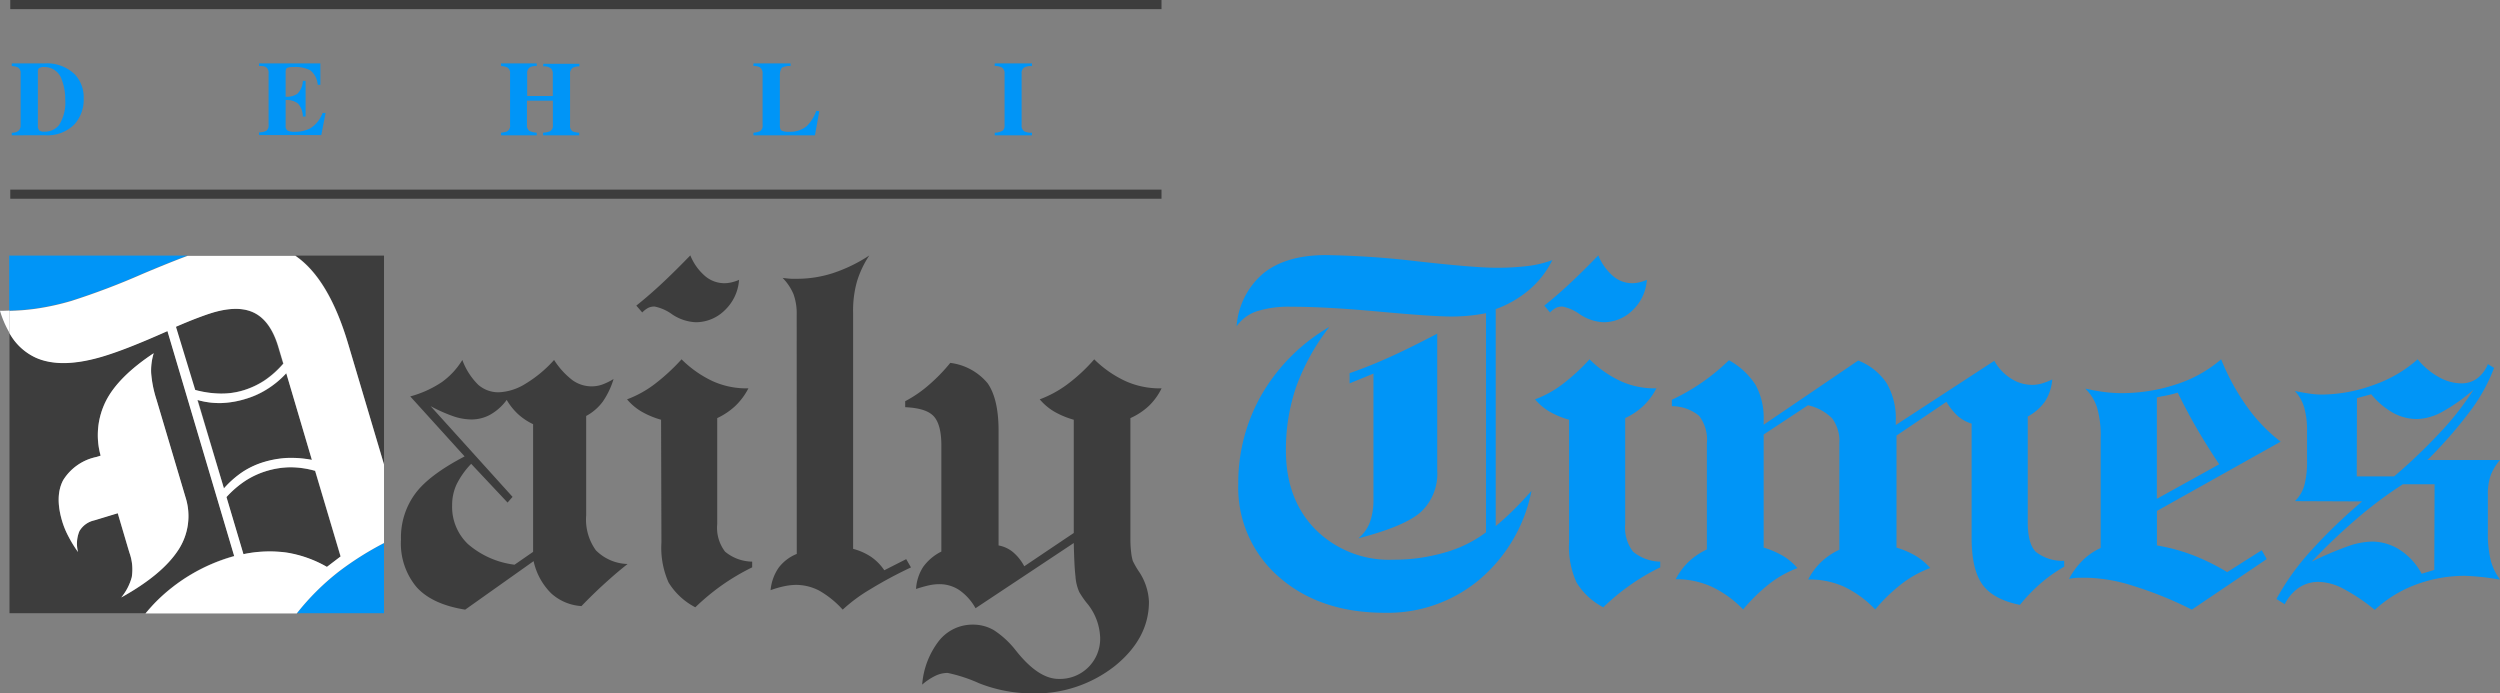
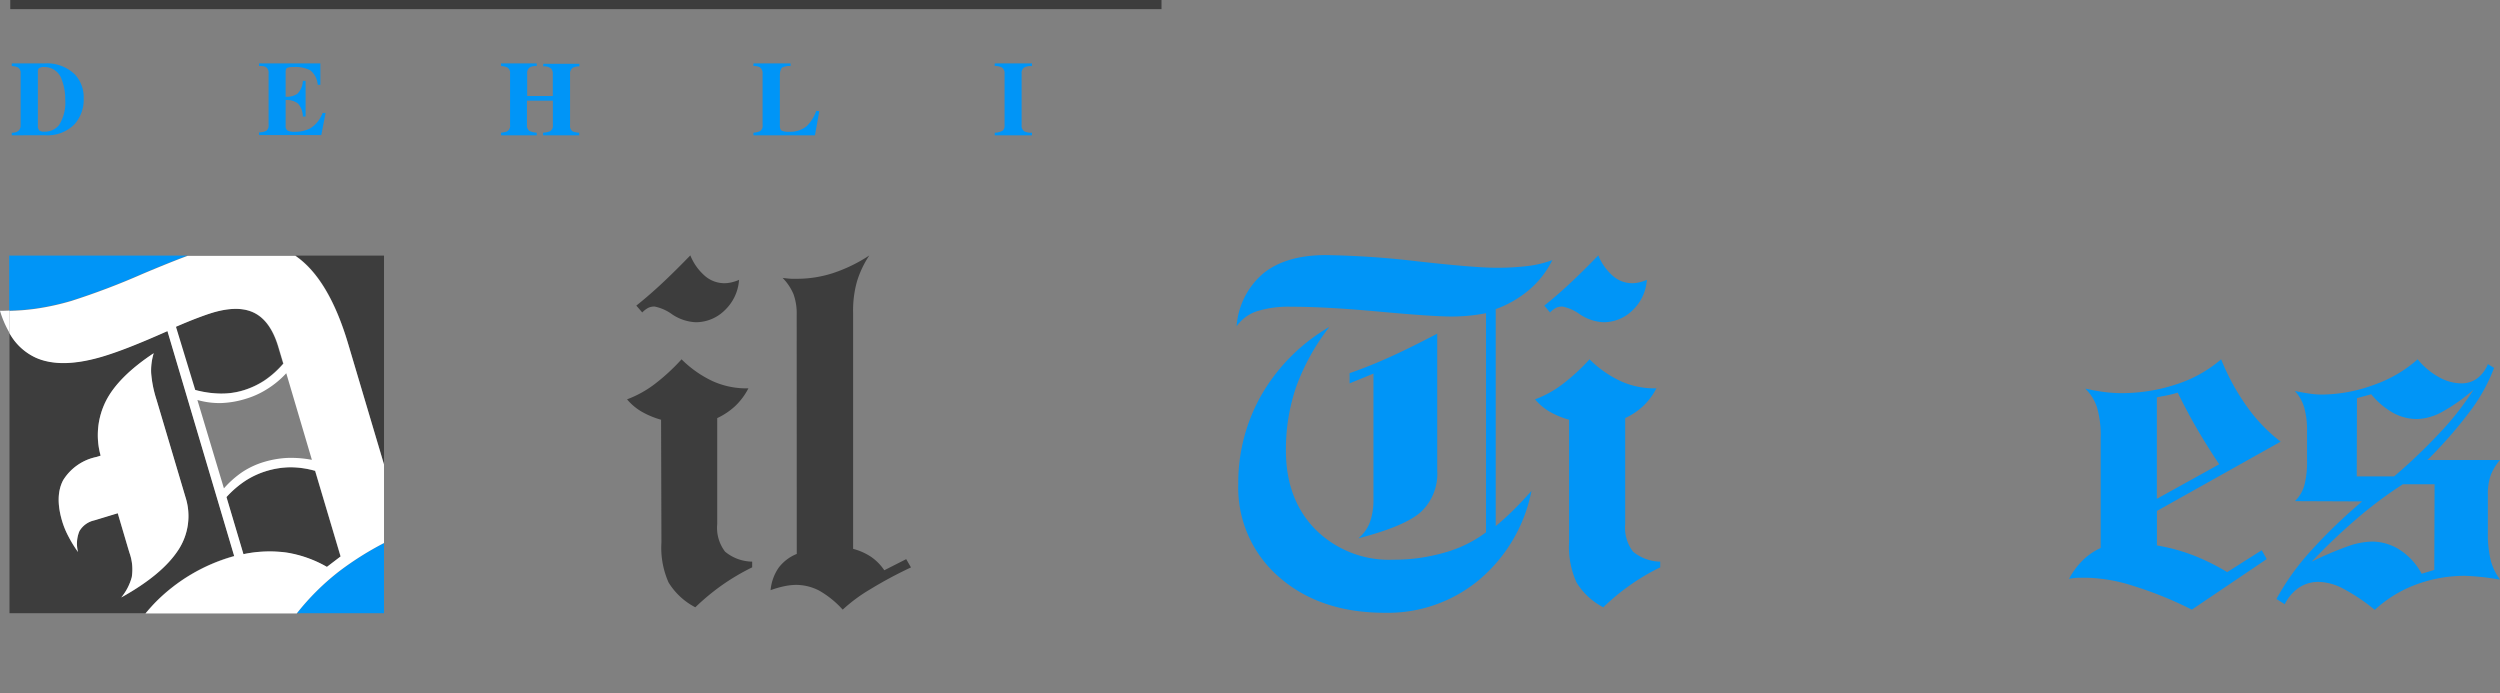
<svg xmlns="http://www.w3.org/2000/svg" id="Layer_1" data-name="Layer 1" viewBox="0 0 350.45 97.209" width="350.45" height="97.209">
  <rect x="0" y="0" width="350.45" height="97.209" fill="#808080" stroke="none" />
  <defs id="defs4">
    <style id="style2">.cls-1{fill:#0095f7;}.cls-2{fill:#3d3d3d;}.cls-3{fill:#fff;}</style>
  </defs>
  <title id="title6">96</title>
  <path class="cls-1" d="m 10.03,42.14 a 101.67,101.67 0 0 0 9.89,-3.75 c 2.53,-1.07 4.64,-1.92 6.37,-2.56 h -25 v 7.71 a 32.56,32.56 0 0 0 3.71,-0.3 35.52,35.52 0 0 0 5.03,-1.1 z" id="path8" />
  <path class="cls-2" d="m 48.83,48.26 5,16.82 v -29.25 H 41.41 q 4.72,3.21 7.42,12.43 z" id="path10" />
  <path class="cls-2" d="m 34.05,54.72 a 11.41,11.41 0 0 0 3,-1.41 13.16,13.16 0 0 0 2.62,-2.34 l -0.69,-2.31 q -1.06,-3.6 -3.3,-4.76 c -1.48,-0.78 -3.46,-0.8 -5.92,-0.07 -0.6,0.18 -1.32,0.43 -2.15,0.75 -0.83,0.32 -1.83,0.73 -3,1.23 l 2.62,8.85 a 14.45,14.45 0 0 0 3.52,0.51 10.48,10.48 0 0 0 3.3,-0.45 z" id="path12" />
  <path class="cls-2" d="m 32.6,77.99 0.24,-0.07 -9.36,-31.54 q -3.06,1.37 -5.28,2.23 c -1.48,0.58 -2.77,1 -3.85,1.35 q -5.8,1.73 -9.32,0.15 a 8.07,8.07 0 0 1 -3.7,-3.45 v 39.3 H 20.4 c 0.48,-0.57 1,-1.13 1.49,-1.65 a 24.84,24.84 0 0 1 10.71,-6.32 z m -14.47,-0.53 -0.2,-0.66 -1.44,-4.88 -3.29,1 a 3.21,3.21 0 0 0 -2.07,1.54 4.62,4.62 0 0 0 -0.2,2.93 17.55,17.55 0 0 1 -1.34,-2.18 11.6,11.6 0 0 1 -0.89,-2.16 c -0.69,-2.33 -0.64,-4.23 0.14,-5.72 a 7.2,7.2 0 0 1 4.61,-3.25 l 0.65,-0.2 a 10.65,10.65 0 0 1 0.73,-7.64 q 1.76,-3.41 6.71,-6.72 a 8.21,8.21 0 0 0 -0.36,2.78 16.21,16.21 0 0 0 0.75,3.73 l 4.06,13.66 a 8.65,8.65 0 0 1 -1,7.41 c -1.47,2.29 -4.12,4.51 -8,6.66 a 7.67,7.67 0 0 0 1.48,-2.83 6.91,6.91 0 0 0 -0.34,-3.47 z" id="path14" />
  <path class="cls-1" d="m 53.83,76.12 a 43.55,43.55 0 0 0 -6.23,3.92 34.41,34.41 0 0 0 -6,5.92 h 12.23 z" id="path16" />
-   <path class="cls-2" d="m 37.03,64.78 a 13.67,13.67 0 0 1 3.28,-0.56 15.65,15.65 0 0 1 3.41,0.27 l -3.59,-12.17 a 12.83,12.83 0 0 1 -2.62,2.22 12,12 0 0 1 -3.08,1.39 13.14,13.14 0 0 1 -3.37,0.57 11.21,11.21 0 0 1 -3.33,-0.43 l 3.66,12.39 a 13.67,13.67 0 0 1 2.67,-2.29 11.48,11.48 0 0 1 2.97,-1.39 z" id="path18" />
  <path class="cls-2" d="m 47.73,78.01 -3.57,-12 a 13,13 0 0 0 -3.4,-0.5 11.94,11.94 0 0 0 -3.37,0.51 11.7,11.7 0 0 0 -3,1.38 13.92,13.92 0 0 0 -2.66,2.29 l 2.38,8 a 17.79,17.79 0 0 1 6.09,-0.2 16.67,16.67 0 0 1 5.61,2 z" id="path20" />
  <path class="cls-3" d="m 0,43.57 a 14.16,14.16 0 0 0 1.33,3.09 v -3.12 c -0.45,0.01 -0.89,0.04 -1.33,0.03 z" id="path22" />
  <path class="cls-3" d="m 47.6,80.04 a 43.55,43.55 0 0 1 6.23,-3.92 v -11 l -5,-16.82 q -2.73,-9.21 -7.42,-12.43 H 26.29 c -1.73,0.64 -3.84,1.49 -6.37,2.56 a 101.67,101.67 0 0 1 -9.89,3.75 35.52,35.52 0 0 1 -5,1.1 32.56,32.56 0 0 1 -3.71,0.3 v 3.12 a 8.07,8.07 0 0 0 3.7,3.45 q 3.51,1.57 9.32,-0.15 c 1.08,-0.32 2.37,-0.77 3.85,-1.35 1.48,-0.58 3.24,-1.32 5.28,-2.23 l 9.36,31.54 -0.24,0.07 a 24.84,24.84 0 0 0 -10.71,6.32 c -0.52,0.52 -1,1.08 -1.49,1.65 h 21.2 a 34.41,34.41 0 0 1 6.01,-5.96 z m -22.93,-34.23 c 1.15,-0.5 2.15,-0.91 3,-1.23 0.85,-0.32 1.55,-0.57 2.15,-0.75 2.46,-0.73 4.44,-0.71 5.92,0.07 1.48,0.78 2.59,2.36 3.3,4.76 l 0.69,2.31 a 13.16,13.16 0 0 1 -2.6,2.34 11.41,11.41 0 0 1 -3,1.41 10.48,10.48 0 0 1 -3.24,0.45 14.45,14.45 0 0 1 -3.52,-0.51 z m 3,10.26 a 11.21,11.21 0 0 0 3.33,0.43 13.14,13.14 0 0 0 3.37,-0.57 12,12 0 0 0 3.08,-1.39 12.83,12.83 0 0 0 2.68,-2.22 l 3.59,12.14 a 15.65,15.65 0 0 0 -3.41,-0.27 13.67,13.67 0 0 0 -3.28,0.56 11.48,11.48 0 0 0 -3,1.38 13.67,13.67 0 0 0 -2.64,2.33 z m 6.46,21.61 -2.38,-8 a 13.92,13.92 0 0 1 2.66,-2.29 11.7,11.7 0 0 1 3,-1.38 11.94,11.94 0 0 1 3.37,-0.51 13,13 0 0 1 3.4,0.5 l 3.57,12 -1.92,1.46 a 16.67,16.67 0 0 0 -5.61,-2 17.79,17.79 0 0 0 -6.09,0.22 z" id="path24" />
  <path class="cls-3" d="m 17,83.75 c 3.86,-2.15 6.51,-4.37 8,-6.66 a 8.65,8.65 0 0 0 1,-7.41 l -4.06,-13.66 a 16.21,16.21 0 0 1 -0.75,-3.73 8.21,8.21 0 0 1 0.36,-2.78 q -5,3.31 -6.71,6.72 a 10.65,10.65 0 0 0 -0.73,7.64 l -0.65,0.2 a 7.2,7.2 0 0 0 -4.61,3.25 c -0.78,1.49 -0.83,3.39 -0.14,5.72 a 11.6,11.6 0 0 0 0.89,2.16 17.55,17.55 0 0 0 1.34,2.18 4.62,4.62 0 0 1 0.19,-2.92 3.21,3.21 0 0 1 2.09,-1.51 l 3.29,-1 1.44,4.88 0.2,0.66 a 6.91,6.91 0 0 1 0.32,3.42 7.67,7.67 0 0 1 -1.47,2.84 z" id="path26" />
-   <path class="cls-2" d="m 57.51,55.57 a 15,15 0 0 0 4.42,-2 10.53,10.53 0 0 0 2.88,-3.11 9.44,9.44 0 0 0 2.22,3.47 4.27,4.27 0 0 0 2.92,1.06 7.66,7.66 0 0 0 3.72,-1.2 17.36,17.36 0 0 0 4,-3.33 11.05,11.05 0 0 0 2.6,2.85 4.62,4.62 0 0 0 2.67,0.85 4.45,4.45 0 0 0 1.47,-0.25 8.62,8.62 0 0 0 1.6,-0.78 11.22,11.22 0 0 1 -1.52,3.18 7,7 0 0 1 -2.32,2 v 13.94 a 7.36,7.36 0 0 0 1.36,4.89 6.49,6.49 0 0 0 4.45,1.92 c -1.05,0.82 -2.11,1.73 -3.2,2.72 -1.09,0.99 -2.18,2.05 -3.27,3.18 a 6.93,6.93 0 0 1 -4.26,-1.8 9.1,9.1 0 0 1 -2.45,-4.5 l -9.59,6.8 c -3.07,-0.49 -5.34,-1.53 -6.8,-3.14 a 9.53,9.53 0 0 1 -2.2,-6.7 10.34,10.34 0 0 1 2,-6.42 q 1.92,-2.61 6.92,-5.22 z m 2.86,1.37 11.48,12.71 -0.7,0.8 -5.1,-5.43 a 11.38,11.38 0 0 0 -2.07,2.93 6.93,6.93 0 0 0 -0.6,2.87 7.2,7.2 0 0 0 2.22,5.45 12.27,12.27 0 0 0 6.53,2.89 l 2.6,-1.8 v -17.9 a 8.46,8.46 0 0 1 -2.1,-1.4 8.72,8.72 0 0 1 -1.6,-2 7.25,7.25 0 0 1 -2.31,2.07 5.45,5.45 0 0 1 -2.66,0.67 8,8 0 0 1 -2.49,-0.44 22.15,22.15 0 0 1 -3.2,-1.42 z" id="path28" />
  <path class="cls-2" d="m 92.67,58.84 a 12,12 0 0 1 -2.77,-1.16 7.87,7.87 0 0 1 -2,-1.7 15.21,15.21 0 0 0 3.77,-2.06 28.18,28.18 0 0 0 3.87,-3.55 15.52,15.52 0 0 0 4.38,3.07 11.46,11.46 0 0 0 4.72,1 h 0.27 a 9.28,9.28 0 0 1 -1.85,2.48 9.83,9.83 0 0 1 -2.52,1.69 v 14.85 a 5.51,5.51 0 0 0 1.1,3.87 6.08,6.08 0 0 0 3.8,1.4 v 0.8 a 31.25,31.25 0 0 0 -4.12,2.42 32,32 0 0 0 -3.85,3.18 9.53,9.53 0 0 1 -3.75,-3.48 12,12 0 0 1 -1,-5.62 z m -3.47,-16 q 1.77,-1.41 3.57,-3.09 1.8,-1.68 4,-3.95 a 7.52,7.52 0 0 0 2.07,2.9 4.17,4.17 0 0 0 2.7,1 4.22,4.22 0 0 0 1,-0.12 5.7,5.7 0 0 0 1.06,-0.35 6.46,6.46 0 0 1 -2,4.26 5.76,5.76 0 0 1 -4.1,1.68 6.44,6.44 0 0 1 -3.27,-1.1 6.32,6.32 0 0 0 -2.47,-1.1 2,2 0 0 0 -0.88,0.18 3.37,3.37 0 0 0 -0.85,0.65 z" id="path30" />
  <path class="cls-2" d="m 111.68,44.1 a 7.86,7.86 0 0 0 -0.45,-2.87 7.28,7.28 0 0 0 -1.52,-2.27 c 0.58,0.07 1,0.11 1.25,0.12 h 0.72 a 16.38,16.38 0 0 0 5.07,-0.79 21.52,21.52 0 0 0 5.11,-2.48 13.8,13.8 0 0 0 -1.73,3.65 15.08,15.08 0 0 0 -0.54,4.42 v 33.06 a 8.33,8.33 0 0 1 2.52,1.12 7.05,7.05 0 0 1 1.85,1.88 l 3.07,-1.56 0.67,1.16 a 58.45,58.45 0 0 0 -5.75,3.09 22.4,22.4 0 0 0 -3.82,2.83 13.26,13.26 0 0 0 -3.3,-2.67 7.05,7.05 0 0 0 -3.27,-0.8 8.4,8.4 0 0 0 -1.54,0.17 14.09,14.09 0 0 0 -2,0.57 6.6,6.6 0 0 1 1.14,-3.16 6,6 0 0 1 2.53,-1.92 z" id="path32" />
-   <path class="cls-2" d="m 126.89,57.08 v -0.84 a 17.18,17.18 0 0 0 3.32,-2.28 24.25,24.25 0 0 0 3,-3.09 8.1,8.1 0 0 1 5.23,2.85 c 1,1.42 1.54,3.62 1.54,6.63 v 16.11 a 4.42,4.42 0 0 1 2,0.92 6.59,6.59 0 0 1 1.6,2 l 6.94,-4.67 v -15.87 a 12,12 0 0 1 -2.77,-1.16 8,8 0 0 1 -2,-1.7 15.57,15.57 0 0 0 3.85,-2.09 24.15,24.15 0 0 0 3.79,-3.52 15.39,15.39 0 0 0 4.42,3.07 11.67,11.67 0 0 0 4.75,1 h 0.27 a 8.7,8.7 0 0 1 -1.77,2.45 9.41,9.41 0 0 1 -2.6,1.72 v 17 a 14.76,14.76 0 0 0 0.1,1.77 6.94,6.94 0 0 0 0.23,1.23 11.89,11.89 0 0 0 0.77,1.37 8.19,8.19 0 0 1 1.5,4.37 q 0,5.13 -4.77,9 a 18,18 0 0 1 -11.71,3.85 20.29,20.29 0 0 1 -7.35,-1.43 21.36,21.36 0 0 0 -4.39,-1.44 4,4 0 0 0 -1.75,0.42 8.27,8.27 0 0 0 -1.82,1.22 11.43,11.43 0 0 1 2.37,-6.16 6,6 0 0 1 4.74,-2.25 5.78,5.78 0 0 1 2.93,0.77 12.58,12.58 0 0 1 3.07,2.83 l 0.3,0.37 q 3,3.65 5.74,3.64 a 5.63,5.63 0 0 0 5.8,-5.81 8,8 0 0 0 -1.93,-4.9 12.45,12.45 0 0 1 -1,-1.47 6.44,6.44 0 0 1 -0.53,-2.2 c -0.12,-1 -0.19,-2.56 -0.24,-4.67 l -13.77,9.14 a 7.54,7.54 0 0 0 -2.26,-2.53 5,5 0 0 0 -2.88,-0.84 6.61,6.61 0 0 0 -1.42,0.17 c -0.5,0.11 -1.1,0.28 -1.78,0.5 a 6.39,6.39 0 0 1 1,-3.09 6.93,6.93 0 0 1 2.55,-2.15 v -14.86 c 0,-2 -0.37,-3.38 -1.1,-4.14 -0.73,-0.76 -2.03,-1.15 -3.97,-1.24 z" id="path34" />
  <path class="cls-1" d="m 173.35,45.73 a 10.7,10.7 0 0 1 3.77,-7.43 q 3.16,-2.53 8.7,-2.54 a 123,123 0 0 1 12.93,0.88 q 7.89,0.88 10.79,0.89 a 35.81,35.81 0 0 0 4.7,-0.25 15.26,15.26 0 0 0 3.37,-0.82 13.15,13.15 0 0 1 -3.22,4.14 15.14,15.14 0 0 1 -4.72,2.73 v 30.42 c 0.83,-0.68 1.66,-1.44 2.49,-2.26 0.83,-0.82 1.67,-1.72 2.52,-2.67 a 21.78,21.78 0 0 1 -7.31,12.44 20,20 0 0 1 -13.24,4.64 q -9.1,0 -14.82,-5 a 16.55,16.55 0 0 1 -5.73,-13.06 24.8,24.8 0 0 1 3.34,-12.63 26.15,26.15 0 0 1 9.44,-9.39 30.88,30.88 0 0 0 -4.64,8.34 27.15,27.15 0 0 0 -1.46,9 q 0,6.87 4.17,11.09 a 14.62,14.62 0 0 0 10.9,4.21 25.56,25.56 0 0 0 7.17,-1 17.6,17.6 0 0 0 5.81,-2.84 v -30.72 c -0.78,0.16 -1.57,0.27 -2.35,0.35 a 24.73,24.73 0 0 1 -2.49,0.12 q -2.67,0 -10.17,-0.69 -7.5,-0.69 -12.31,-0.68 a 14.72,14.72 0 0 0 -4.86,0.65 5.65,5.65 0 0 0 -2.78,2.08 z m 17.08,29.73 a 5.61,5.61 0 0 0 1.6,-2.24 9.39,9.39 0 0 0 0.5,-3.3 v -17.55 l -3.34,1.37 v -1.43 c 1.87,-0.65 3.82,-1.43 5.86,-2.36 2.04,-0.93 4.17,-2 6.42,-3.18 v 19.18 a 7.35,7.35 0 0 1 -2.29,5.82 c -1.52,1.35 -4.44,2.57 -8.75,3.69 z" id="path36" />
  <path class="cls-1" d="m 219.95,58.84 a 12,12 0 0 1 -2.77,-1.16 8,8 0 0 1 -2,-1.7 15,15 0 0 0 3.77,-2.06 28.18,28.18 0 0 0 3.87,-3.55 15.56,15.56 0 0 0 4.39,3.07 11.42,11.42 0 0 0 4.72,1 h 0.26 a 9.28,9.28 0 0 1 -1.85,2.48 9.83,9.83 0 0 1 -2.52,1.69 v 14.85 a 5.51,5.51 0 0 0 1.1,3.87 6.12,6.12 0 0 0 3.81,1.4 v 0.8 a 30,30 0 0 0 -4.12,2.42 31.27,31.27 0 0 0 -3.86,3.18 9.53,9.53 0 0 1 -3.75,-3.48 12,12 0 0 1 -1.05,-5.62 z m -3.47,-16 q 1.77,-1.41 3.57,-3.09 c 1.2,-1.12 2.54,-2.44 4,-3.95 a 7.62,7.62 0 0 0 2.07,2.9 4.1,4.1 0 0 0 3.67,0.88 6,6 0 0 0 1.07,-0.35 6.51,6.51 0 0 1 -2,4.26 5.79,5.79 0 0 1 -4.11,1.68 6.47,6.47 0 0 1 -3.27,-1.1 6.36,6.36 0 0 0 -2.46,-1.1 2.08,2.08 0 0 0 -0.89,0.18 3.56,3.56 0 0 0 -0.85,0.65 z" id="path38" />
-   <path class="cls-1" d="m 234.9,81.19 a 9.45,9.45 0 0 1 1.85,-2.48 9.83,9.83 0 0 1 2.52,-1.69 v -14.87 a 5.5,5.5 0 0 0 -1.09,-3.86 6,6 0 0 0 -3.82,-1.35 v -0.9 a 29.1,29.1 0 0 0 8,-5.54 10.34,10.34 0 0 1 3.76,3.49 9.74,9.74 0 0 1 1.11,4.92 v 0.63 l 13.25,-9 a 8.49,8.49 0 0 1 4,3.19 9.8,9.8 0 0 1 1.27,5.29 v 0.56 l 13.81,-9 a 6.9,6.9 0 0 0 2.32,2.47 5.47,5.47 0 0 0 3,0.9 5,5 0 0 0 1.3,-0.18 9.1,9.1 0 0 0 1.5,-0.58 6.65,6.65 0 0 1 -1,3.07 7.1,7.1 0 0 1 -2.43,2.13 v 14.81 q 0,3 1.11,4.14 a 6,6 0 0 0 4,1.27 v 0.83 a 20.87,20.87 0 0 0 -3.32,2.35 24.52,24.52 0 0 0 -2.89,3 c -2.46,-0.49 -4.21,-1.43 -5.23,-2.82 -1.02,-1.39 -1.54,-3.58 -1.54,-6.59 v -16 a 5.15,5.15 0 0 1 -1.87,-1 9,9 0 0 1 -1.66,-2.05 l -7,4.73 v 15.7 a 12.43,12.43 0 0 1 2.73,1.18 8.92,8.92 0 0 1 2,1.69 14.84,14.84 0 0 0 -3.92,2.15 23.71,23.71 0 0 0 -3.79,3.65 15,15 0 0 0 -4.4,-3.2 11.83,11.83 0 0 0 -5,-1 9.45,9.45 0 0 1 1.85,-2.48 9.83,9.83 0 0 1 2.52,-1.69 v -14.91 a 5.3,5.3 0 0 0 -1,-3.49 6.83,6.83 0 0 0 -3.4,-1.85 l -6.21,4.1 v 15.85 a 12.74,12.74 0 0 1 2.74,1.18 9.14,9.14 0 0 1 2,1.69 15,15 0 0 0 -3.84,2.13 25.17,25.17 0 0 0 -3.78,3.67 15.06,15.06 0 0 0 -4.44,-3.2 12.07,12.07 0 0 0 -5.01,-1.04 z" id="path40" />
  <path class="cls-1" d="m 290.04,81.13 a 11.1,11.1 0 0 1 1.95,-2.62 8.86,8.86 0 0 1 2.48,-1.69 v -15.44 a 14.05,14.05 0 0 0 -0.5,-4.24 6.54,6.54 0 0 0 -1.66,-2.67 c 1,0.23 1.93,0.39 2.73,0.49 a 18.17,18.17 0 0 0 2.24,0.15 24.48,24.48 0 0 0 7.85,-1.25 18.17,18.17 0 0 0 6.23,-3.49 31.66,31.66 0 0 0 3.64,6.66 22.82,22.82 0 0 0 4.7,4.88 l -17.34,9.71 v 4.84 a 26.44,26.44 0 0 1 5,1.35 30.64,30.64 0 0 1 4.85,2.39 l 4.84,-3.07 0.7,1.24 -10.5,7.09 a 52.54,52.54 0 0 0 -8.12,-3.3 23.09,23.09 0 0 0 -6.43,-1.17 c -0.52,0 -1,0 -1.39,0 -0.39,0 -0.83,0.09 -1.27,0.14 z m 12.31,-11.21 8.74,-4.84 c -1.09,-1.62 -2.12,-3.27 -3.09,-4.93 -0.97,-1.66 -1.87,-3.37 -2.72,-5.11 a 16.8,16.8 0 0 1 -2.13,0.5 c -0.36,0.07 -0.63,0.12 -0.8,0.17 z" id="path42" />
  <path class="cls-1" d="m 321.7,70.25 a 5.05,5.05 0 0 0 1.3,-2.13 12.84,12.84 0 0 0 0.4,-3.6 v -4.17 a 11.45,11.45 0 0 0 -0.4,-3.24 6,6 0 0 0 -1.3,-2.3 c 0.86,0.18 1.58,0.3 2.15,0.38 a 10.86,10.86 0 0 0 1.51,0.12 21.51,21.51 0 0 0 7.36,-1.34 18.46,18.46 0 0 0 6.19,-3.6 10.16,10.16 0 0 0 2.93,2.47 6.53,6.53 0 0 0 3.14,0.9 3.7,3.7 0 0 0 2.28,-0.7 4.59,4.59 0 0 0 1.49,-2 l 0.87,0.53 a 24.37,24.37 0 0 1 -3.16,5.8 62.27,62.27 0 0 1 -6.18,7.11 h 10.17 a 7.4,7.4 0 0 0 -1.3,2.13 7.89,7.89 0 0 0 -0.4,2.74 v 5.3 a 15.49,15.49 0 0 0 0.4,3.89 7.44,7.44 0 0 0 1.3,2.68 h -0.2 a 34.68,34.68 0 0 0 -4.67,-0.5 19.56,19.56 0 0 0 -6.89,1.22 17.44,17.44 0 0 0 -5.79,3.55 27,27 0 0 0 -4.48,-3 7.66,7.66 0 0 0 -3.39,-0.92 4.84,4.84 0 0 0 -2.75,0.8 6,6 0 0 0 -2,2.33 l -1.17,-0.73 a 34.44,34.44 0 0 1 4.61,-6.51 74.6,74.6 0 0 1 7.4,-7.17 z m 19.58,-2.37 h -4.44 a 57.72,57.72 0 0 0 -6.42,4.79 83.21,83.21 0 0 0 -6.36,6.06 48.69,48.69 0 0 1 5.17,-2.19 10.68,10.68 0 0 1 3.24,-0.62 7.26,7.26 0 0 1 4,1.2 9.09,9.09 0 0 1 3,3.31 l 1.77,-0.54 z m -10.91,-1.1 h 5.24 a 78.34,78.34 0 0 0 6.67,-6.4 38.92,38.92 0 0 0 4.47,-5.77 24.29,24.29 0 0 1 -4.42,3.13 7.67,7.67 0 0 1 -3.49,1 6.89,6.89 0 0 1 -3.38,-0.87 10.77,10.77 0 0 1 -3.06,-2.6 l -2,0.54 z" id="path44" />
  <path class="cls-1" d="m 1.65,18.97 v -0.37 a 1.37,1.37 0 0 0 0.95,-0.27 1,1 0 0 0 0.29,-0.72 v -7.35 a 0.85,0.85 0 0 0 -0.4,-0.82 2.4,2.4 0 0 0 -0.84,-0.18 v -0.37 H 6.2 a 5.6,5.6 0 0 1 4.32,1.57 4.69,4.69 0 0 1 1.21,3.31 5.17,5.17 0 0 1 -1.26,3.62 5.28,5.28 0 0 1 -4.11,1.57 z m 3.66,-8.87 v 7.48 a 1,1 0 0 0 0.16,0.67 0.9,0.9 0 0 0 0.69,0.2 2.53,2.53 0 0 0 2.11,-0.91 5.89,5.89 0 0 0 0.87,-3.61 7.29,7.29 0 0 0 -0.49,-2.77 2.51,2.51 0 0 0 -2.42,-1.76 1.09,1.09 0 0 0 -0.82,0.22 0.78,0.78 0 0 0 -0.1,0.48 z" id="path46" />
  <path class="cls-1" d="m 36.31,9.26 v -0.37 h 8.6 v 3 h -0.37 a 2.84,2.84 0 0 0 -1.07,-2.05 4.68,4.68 0 0 0 -2.35,-0.44 2.1,2.1 0 0 0 -0.87,0.12 c -0.14,0.08 -0.21,0.27 -0.21,0.58 v 3.46 a 2.59,2.59 0 0 0 1.65,-0.42 2.7,2.7 0 0 0 0.76,-1.8 h 0.39 v 5 h -0.39 a 2.8,2.8 0 0 0 -0.68,-1.83 2.61,2.61 0 0 0 -1.73,-0.49 v 3.61 a 0.74,0.74 0 0 0 0.26,0.67 2,2 0 0 0 1,0.17 4.55,4.55 0 0 0 2.16,-0.46 4.25,4.25 0 0 0 1.76,-2.18 h 0.42 l -0.6,3.1 h -8.73 v -0.37 a 2.68,2.68 0 0 0 1,-0.21 0.91,0.91 0 0 0 0.34,-0.85 v -7.22 a 0.93,0.93 0 0 0 -0.39,-0.89 1.92,1.92 0 0 0 -0.95,-0.13 z" id="path48" />
  <path class="cls-1" d="m 81.19,18.6 v 0.37 h -5.06 v -0.37 a 3.13,3.13 0 0 0 1,-0.21 0.9,0.9 0 0 0 0.37,-0.85 v -3.43 h -3.63 v 3.43 a 0.88,0.88 0 0 0 0.37,0.83 3.07,3.07 0 0 0 1,0.23 v 0.37 h -5 v -0.37 a 4,4 0 0 0 0.74,-0.14 0.86,0.86 0 0 0 0.52,-0.92 v -7.22 a 0.89,0.89 0 0 0 -0.38,-0.86 2.36,2.36 0 0 0 -0.88,-0.2 v -0.37 h 5 v 0.37 a 2,2 0 0 0 -0.91,0.15 0.94,0.94 0 0 0 -0.43,0.91 v 3.14 h 3.59 v -3.09 a 1.08,1.08 0 0 0 -0.23,-0.76 1.57,1.57 0 0 0 -1.11,-0.3 v -0.37 h 5.07 v 0.37 a 1.81,1.81 0 0 0 -0.89,0.17 0.93,0.93 0 0 0 -0.42,0.89 v 7.22 a 0.89,0.89 0 0 0 0.36,0.82 2.68,2.68 0 0 0 0.92,0.19 z" id="path50" />
  <path class="cls-1" d="m 114.85,15.58 -0.61,3.39 h -8.62 v -0.37 a 2.69,2.69 0 0 0 0.95,-0.23 0.9,0.9 0 0 0 0.33,-0.83 v -7.22 a 1,1 0 0 0 -0.39,-0.89 1.76,1.76 0 0 0 -0.89,-0.17 v -0.37 h 5.2 v 0.37 a 2.22,2.22 0 0 0 -1.15,0.2 c -0.23,0.17 -0.35,0.56 -0.35,1.17 v 7 c 0,0.35 0.09,0.58 0.26,0.68 a 2.31,2.31 0 0 0 1.06,0.16 3.6,3.6 0 0 0 2.48,-0.82 5.67,5.67 0 0 0 1.3,-2.11 z" id="path52" />
  <path class="cls-1" d="m 144.66,18.6 v 0.37 h -5.22 v -0.37 a 2.16,2.16 0 0 0 1.16,-0.32 1,1 0 0 0 0.22,-0.74 v -7.22 a 0.92,0.92 0 0 0 -0.43,-0.89 2,2 0 0 0 -0.95,-0.17 v -0.37 h 5.22 v 0.37 a 2.3,2.3 0 0 0 -1,0.15 0.91,0.91 0 0 0 -0.45,0.91 v 7.22 a 0.93,0.93 0 0 0 0.4,0.88 2.16,2.16 0 0 0 1.05,0.18 z" id="path54" />
-   <rect class="cls-2" x="1.44" y="26.58" width="161.38" height="1.28" id="rect56" />
  <rect class="cls-2" x="1.44" y="0" width="161.38" height="1.28" id="rect58" />
</svg>